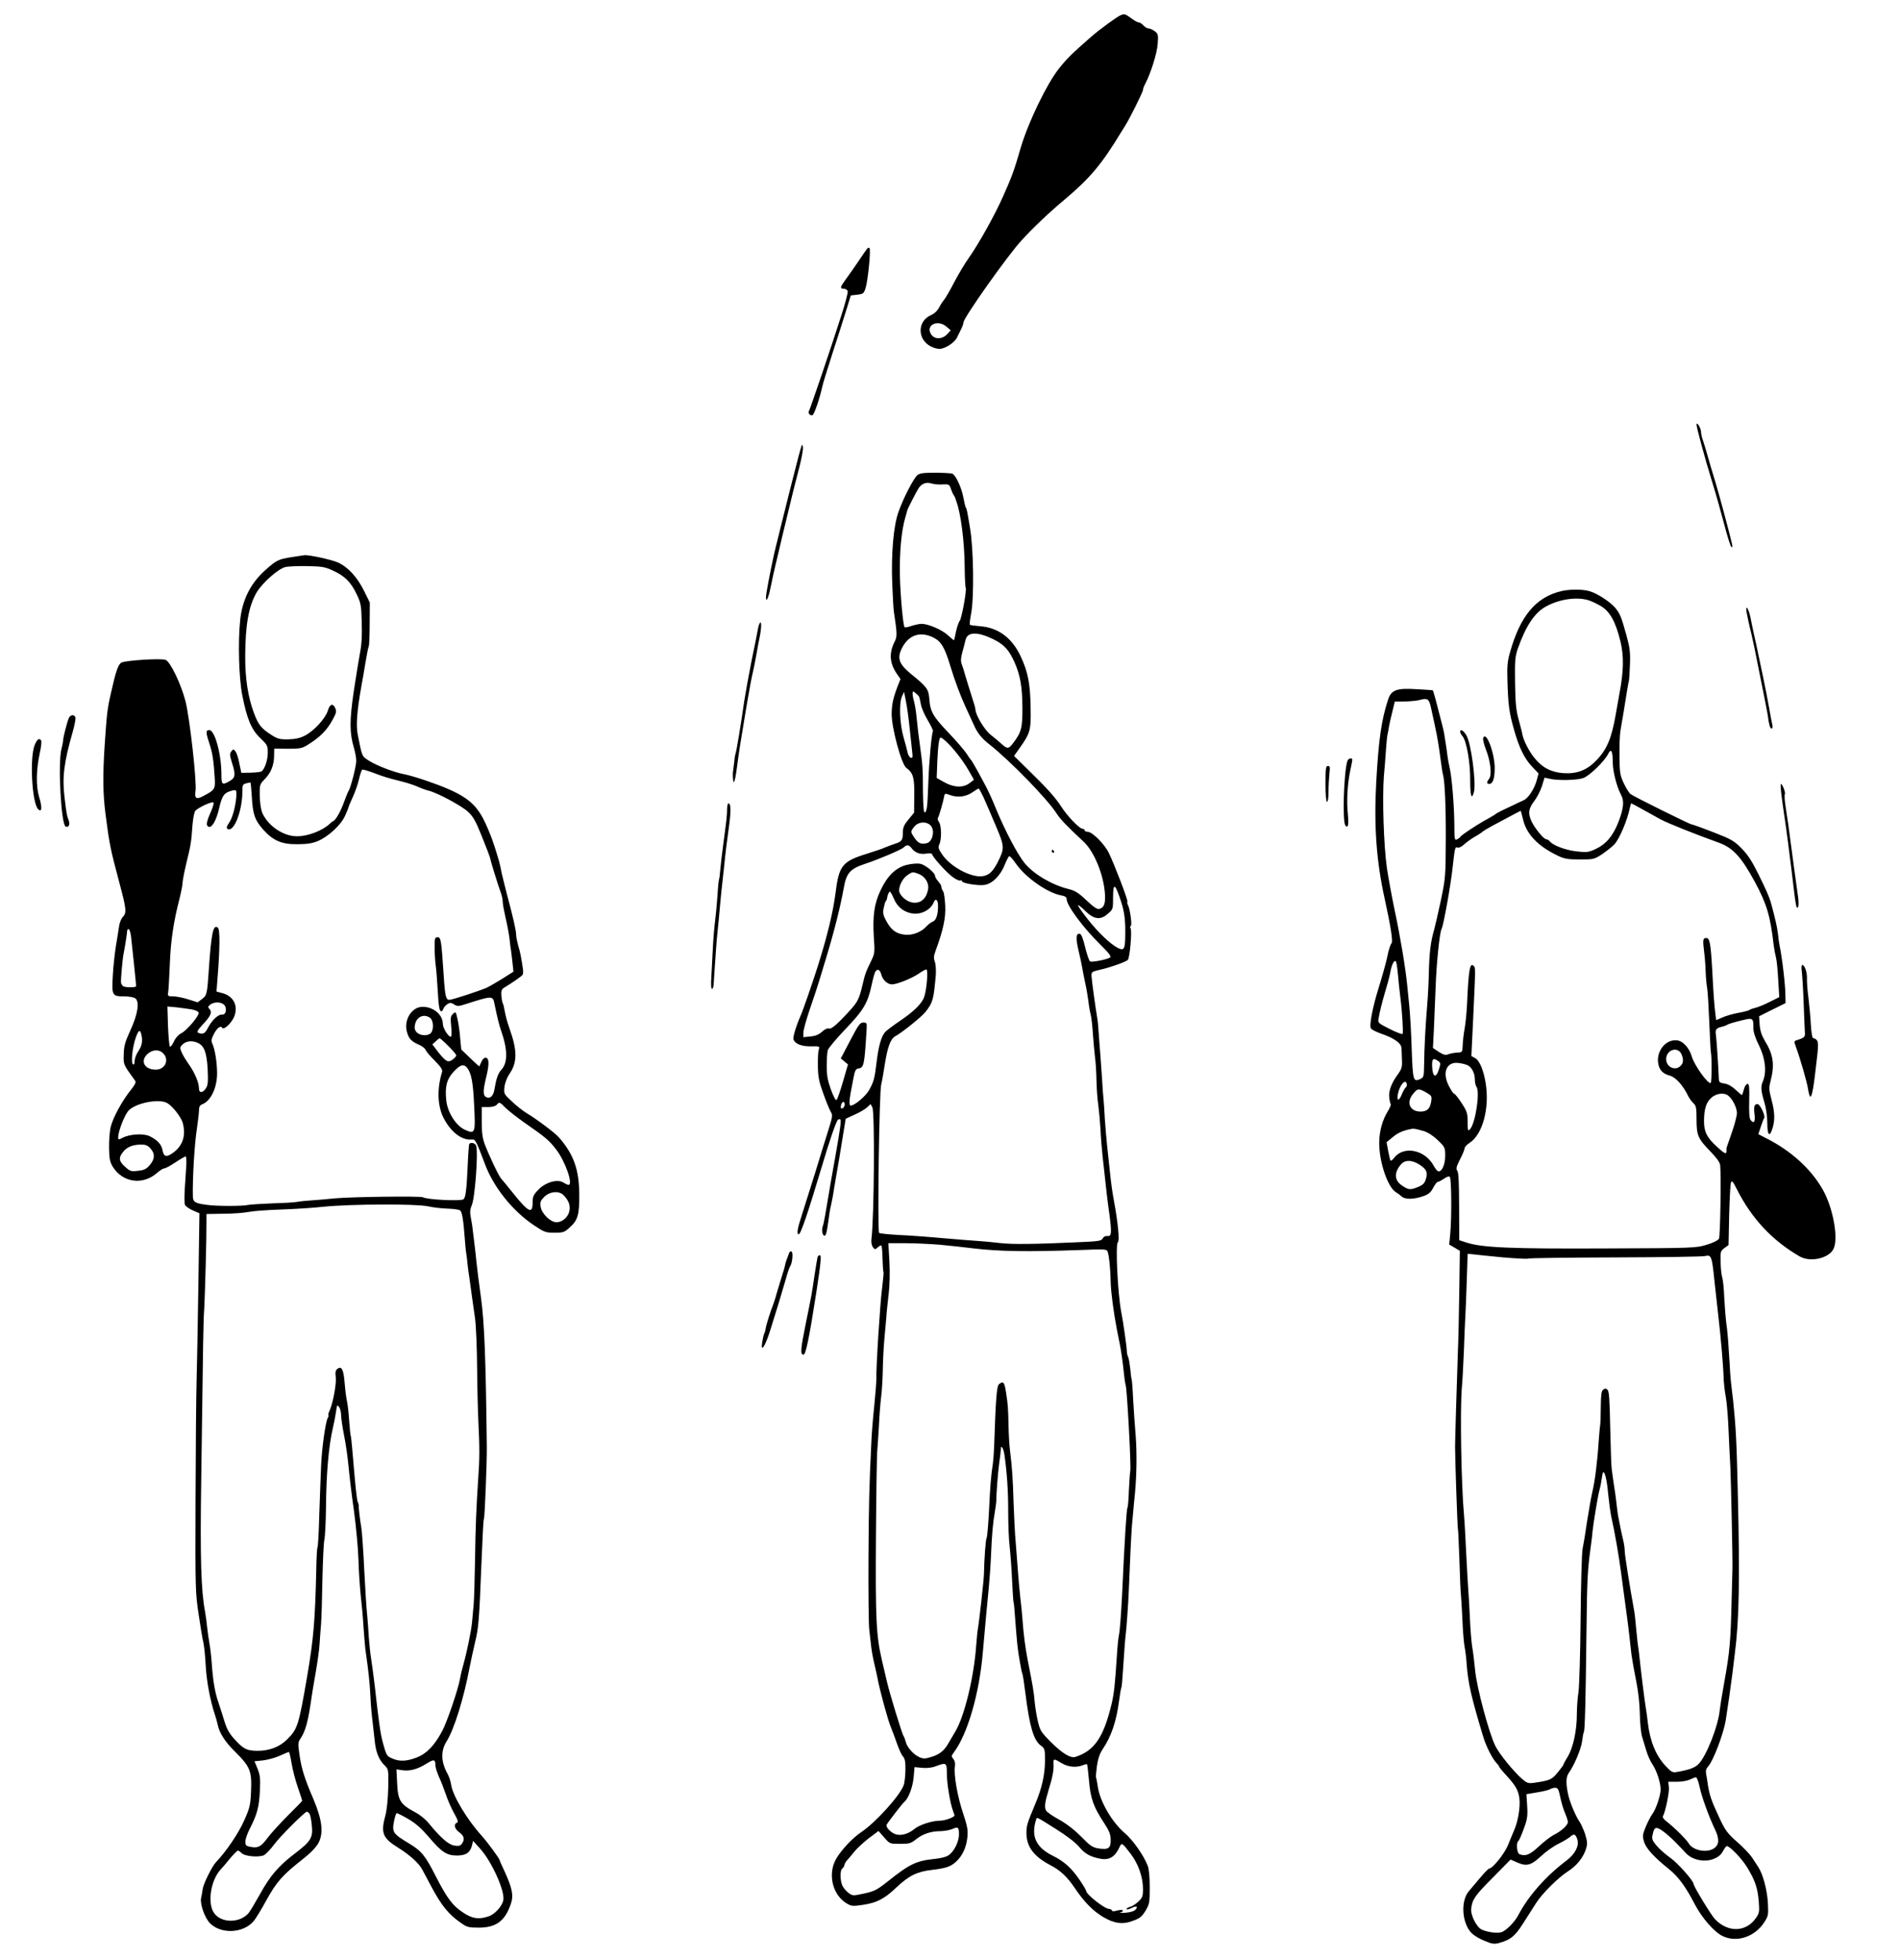
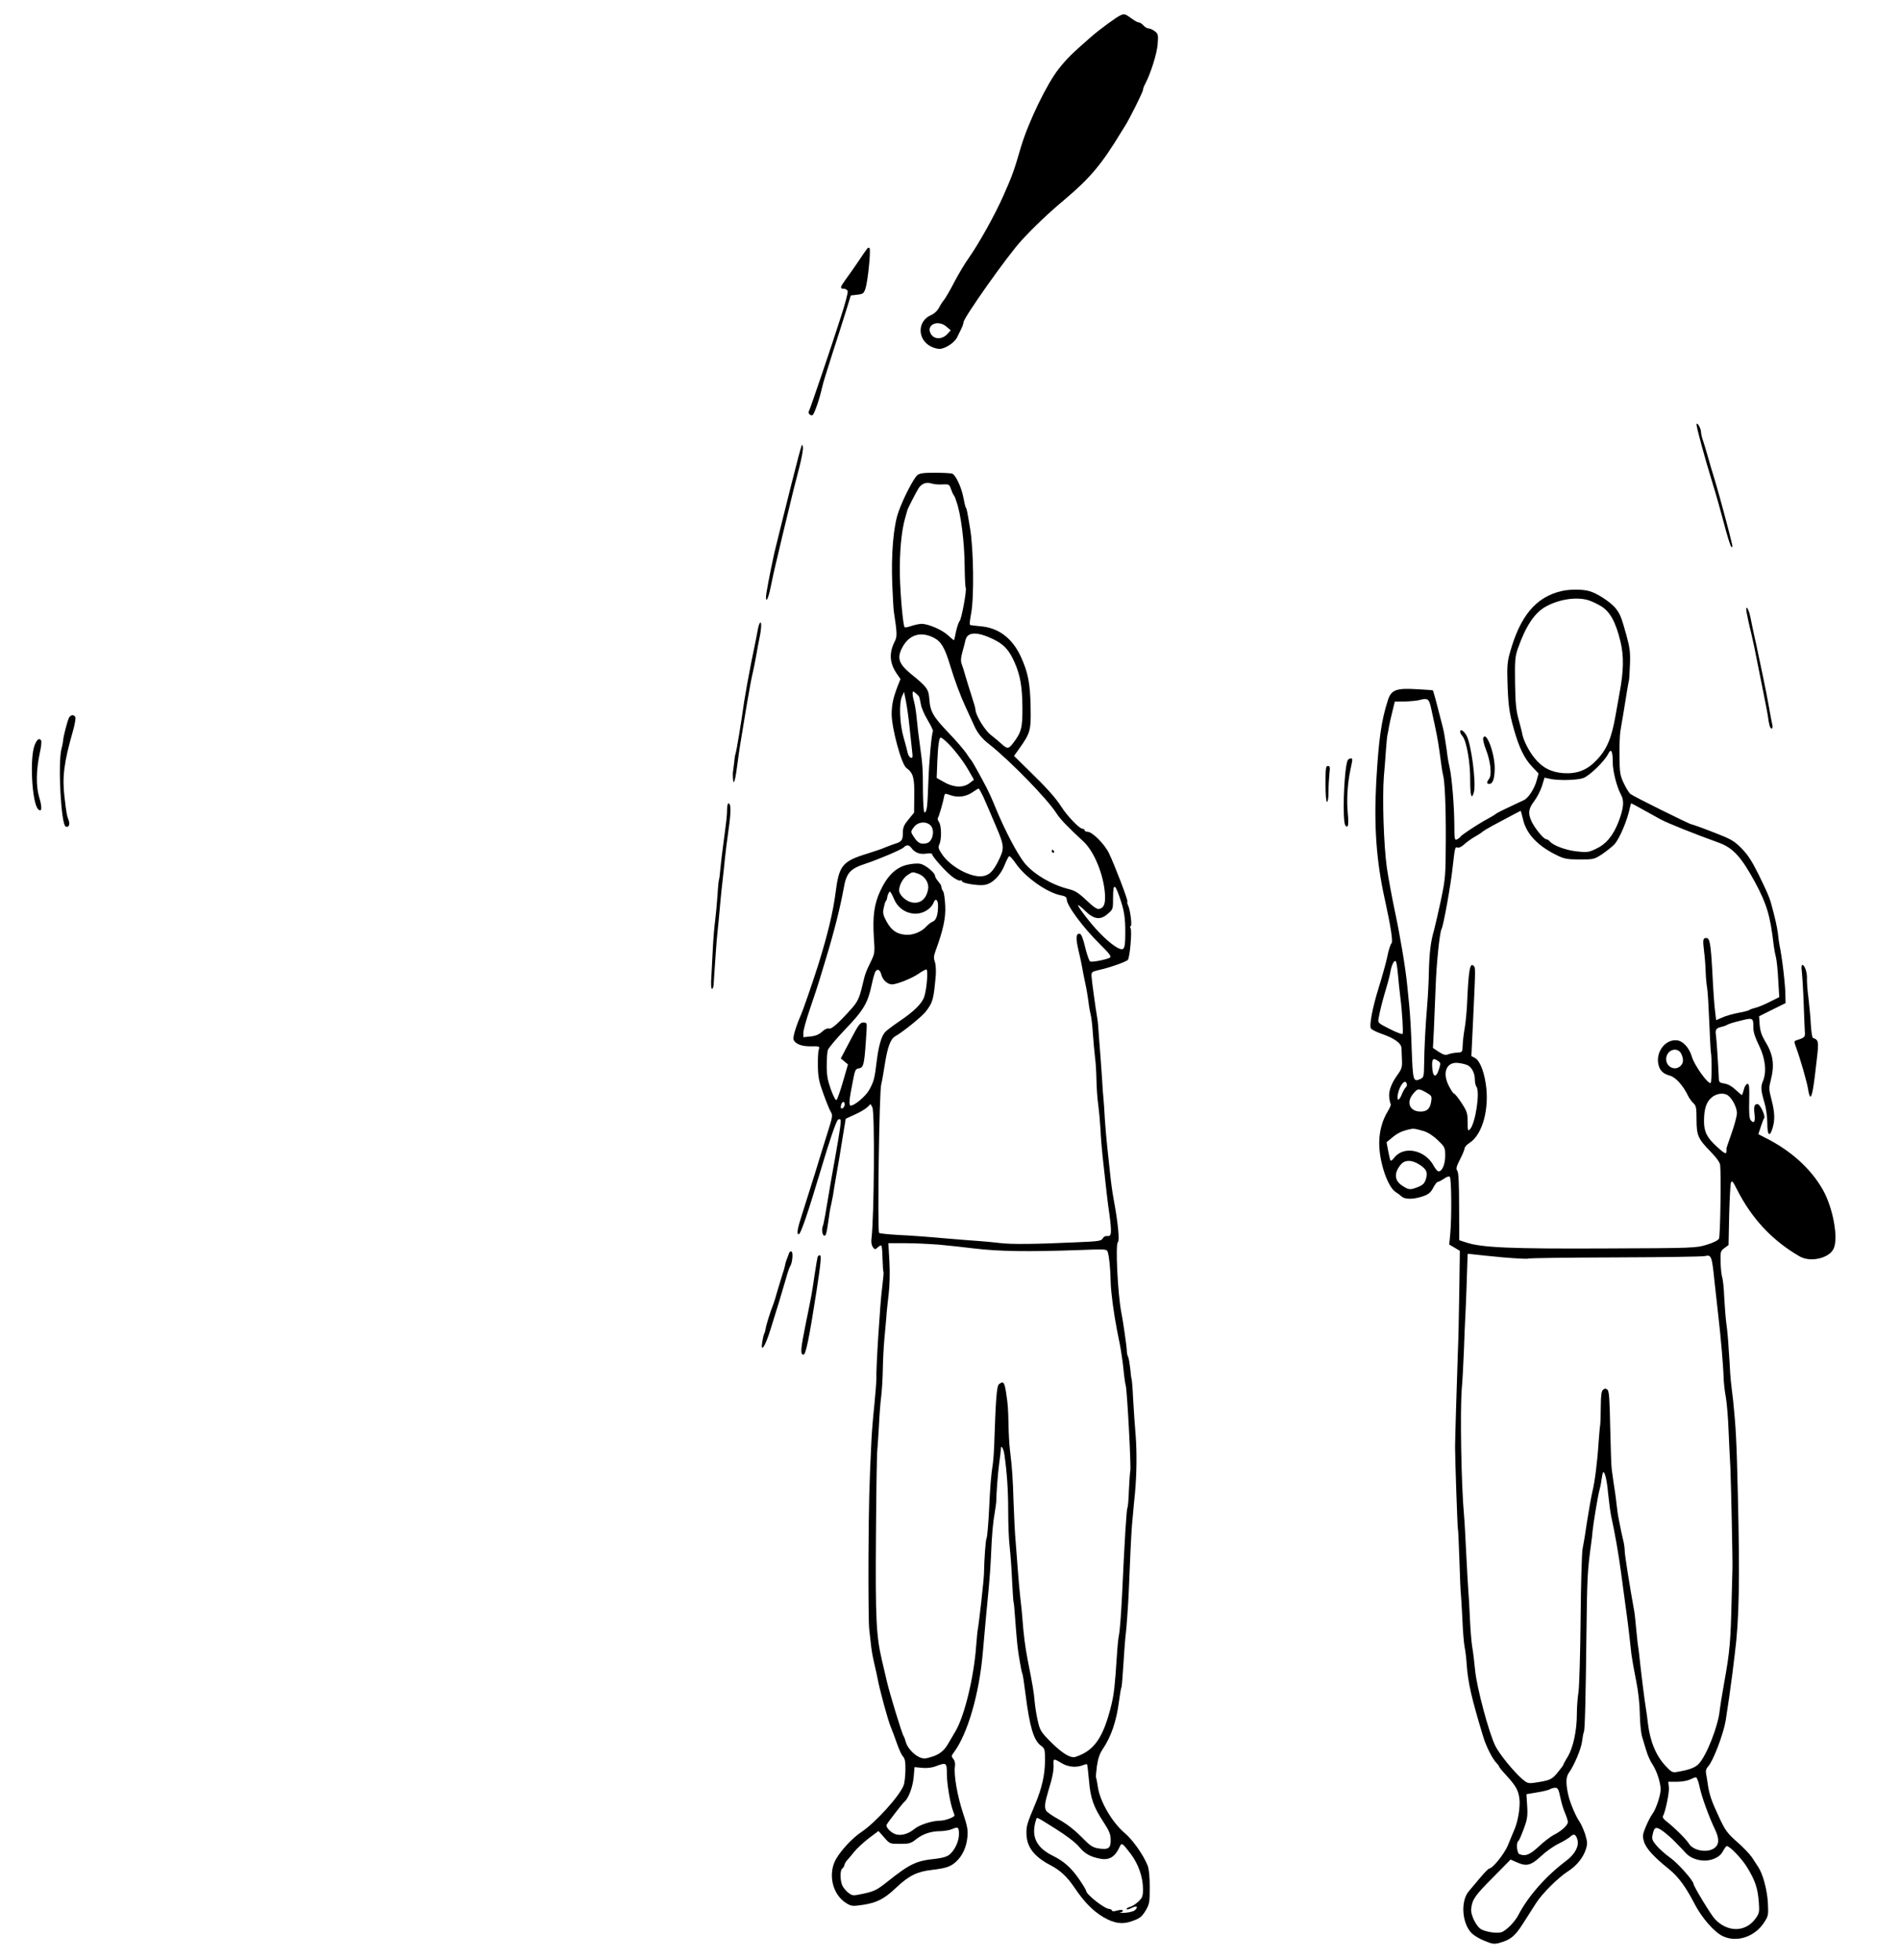
<svg xmlns="http://www.w3.org/2000/svg" version="1.0" width="1270pt" height="1310pt" viewBox="0 0 1270 1310" preserveAspectRatio="xMidYMid meet">
  <g transform="translate(0,1310) scale(0.1,-0.1)" fill="#000000" stroke="none">
    <path d="M7492 12999 c-25 -10 -143 -96 -202 -148 -127 -111 -160 -144 -213 -211 -80 -101 -202 -354 -252 -520 -48 -165 -59 -195 -119 -330 -54 -123 -162 -317 -231 -415 -24 -33 -67 -105 -96 -160 -28 -55 -60 -109 -69 -120 -10 -11 -25 -35 -34 -53 -11 -20 -31 -39 -52 -48 -93 -39 -94 -163 -2 -210 18 -9 45 -17 59 -16 38 1 101 43 117 78 8 16 20 42 28 57 8 16 14 35 14 42 0 30 297 450 389 549 80 87 184 186 286 271 171 144 249 237 378 450 7 11 19 31 28 45 28 43 119 226 119 239 0 7 6 25 14 39 36 67 79 202 84 266 5 64 3 70 -19 87 -13 10 -32 19 -42 19 -9 0 -25 9 -34 20 -10 11 -23 20 -31 20 -7 0 -28 11 -45 24 -46 33 -50 35 -75 25z m-1165 -2083 l28 -24 -24 -26 c-33 -35 -84 -36 -107 -1 -40 61 43 103 103 51z" />
    <path d="M5795 11436 c-6 -7 -33 -46 -60 -87 -28 -41 -65 -94 -83 -118 -37 -51 -39 -61 -12 -61 11 0 23 -7 26 -15 4 -8 -17 -86 -45 -172 -62 -195 -205 -615 -213 -629 -10 -15 7 -35 23 -29 11 4 47 107 64 185 8 35 26 91 70 230 30 91 69 215 88 275 l34 110 43 5 c41 5 44 8 56 45 16 53 36 257 26 267 -4 4 -12 2 -17 -6z" />
    <path d="M11340 10262 c0 -20 56 -227 104 -382 25 -80 61 -208 81 -285 20 -77 41 -144 47 -150 7 -7 9 -2 6 15 -12 57 -91 351 -117 435 -16 50 -36 119 -46 155 -10 36 -24 82 -31 103 -8 20 -14 48 -14 60 0 24 -29 72 -30 49z" />
    <path d="M5358 10120 c-6 -14 -28 -98 -69 -260 -10 -41 -39 -158 -65 -260 -25 -102 -47 -189 -48 -195 -31 -142 -56 -274 -56 -298 0 -39 17 -3 30 63 7 36 27 128 46 205 18 77 51 217 74 310 22 94 54 221 71 284 16 62 28 125 26 140 -2 18 -5 21 -9 11z" />
    <path d="M6131 9923 c-25 -22 -92 -151 -124 -241 -35 -94 -51 -285 -43 -487 4 -88 8 -171 11 -185 22 -146 23 -165 4 -201 -37 -75 -33 -141 15 -212 l25 -36 -21 -53 c-29 -78 -37 -117 -38 -180 0 -95 65 -336 98 -361 46 -33 55 -66 53 -185 l-1 -114 -37 -45 c-30 -36 -38 -54 -38 -87 0 -52 -7 -62 -53 -76 -20 -7 -50 -18 -67 -25 -16 -8 -68 -25 -115 -40 -170 -52 -192 -79 -215 -263 -16 -125 -53 -281 -116 -482 -38 -120 -101 -303 -120 -345 -29 -67 -50 -137 -45 -153 10 -30 54 -47 117 -46 59 1 59 1 51 -25 -4 -14 -6 -64 -5 -111 1 -69 8 -103 37 -182 19 -53 41 -107 49 -120 14 -21 12 -33 -18 -128 -18 -58 -57 -181 -85 -275 -29 -93 -68 -216 -86 -273 -34 -104 -41 -142 -25 -142 13 0 60 137 152 445 52 176 97 307 109 319 5 5 13 7 17 3 7 -7 -1 -65 -36 -262 -11 -60 -22 -123 -25 -140 -40 -240 -49 -291 -56 -310 -10 -25 -3 -65 11 -65 9 0 15 19 24 85 3 22 8 54 10 70 3 17 7 41 11 55 3 14 8 39 11 55 4 27 17 105 28 167 6 31 21 121 41 247 l17 103 61 28 c34 15 71 37 83 49 l22 21 12 -22 c17 -31 12 -736 -6 -879 -3 -21 1 -43 9 -55 14 -18 15 -18 34 -1 11 10 22 15 24 10 3 -4 6 -44 7 -87 1 -44 4 -83 6 -87 3 -3 -2 -53 -9 -110 -13 -95 -42 -550 -38 -609 0 -14 -6 -92 -14 -175 -9 -82 -17 -186 -19 -230 -15 -312 -18 -425 -20 -790 -1 -225 1 -439 5 -475 4 -36 10 -87 13 -115 3 -27 12 -79 21 -115 8 -36 18 -78 21 -95 14 -78 70 -284 90 -331 9 -21 27 -70 40 -107 13 -38 31 -78 41 -88 13 -15 17 -36 16 -93 -1 -41 -6 -86 -12 -100 -27 -71 -186 -247 -281 -311 -60 -40 -134 -119 -170 -180 -57 -99 -26 -238 67 -296 35 -21 42 -22 110 -12 94 14 144 39 225 116 85 80 140 107 239 118 94 11 126 22 163 57 41 39 66 94 73 159 5 49 1 74 -29 164 -37 110 -63 257 -54 312 3 21 -1 38 -11 50 -14 16 -14 20 5 45 91 123 168 388 192 662 6 69 16 175 21 235 6 61 14 151 19 200 5 50 12 146 15 215 6 143 13 224 26 295 5 28 8 57 9 65 0 48 11 196 20 260 6 41 11 84 11 94 0 33 18 5 24 -39 17 -121 25 -237 25 -375 0 -85 4 -193 10 -240 5 -47 13 -148 16 -225 4 -77 8 -142 10 -145 2 -3 6 -43 9 -90 13 -174 18 -227 32 -303 7 -43 15 -81 18 -86 3 -4 12 -66 21 -137 27 -214 54 -307 102 -342 27 -20 28 -24 28 -104 -1 -93 -21 -183 -67 -291 -52 -124 -57 -141 -57 -187 -1 -92 47 -158 159 -217 66 -34 112 -77 161 -149 65 -97 122 -155 191 -197 76 -45 132 -53 202 -26 45 16 59 28 83 67 26 44 28 54 28 157 0 71 -5 122 -14 145 -28 71 -101 174 -155 219 -82 70 -161 205 -177 302 -5 34 -11 65 -13 68 -2 3 1 37 6 76 7 48 18 82 38 112 57 84 92 185 110 323 6 46 13 88 16 91 2 4 6 47 9 96 6 100 18 256 20 263 3 12 17 204 20 285 7 183 17 391 21 435 2 25 6 70 9 100 3 30 7 81 11 114 12 127 14 276 5 391 -6 66 -13 176 -17 245 -3 69 -8 128 -10 131 -2 3 -6 34 -9 69 -4 35 -10 71 -14 79 -5 9 -9 27 -9 41 0 23 -25 200 -37 258 -24 124 -40 458 -23 468 13 8 1 132 -27 282 -9 46 -20 127 -25 180 -6 54 -14 133 -19 177 -5 44 -12 127 -16 185 -3 58 -7 119 -9 135 -2 17 -7 80 -10 140 -4 61 -9 130 -11 155 -2 25 -7 83 -10 130 -3 47 -7 96 -10 110 -13 77 -38 259 -39 285 -1 27 2 30 49 41 73 16 183 55 194 68 13 16 29 193 18 211 -4 8 -4 15 1 15 11 0 -4 113 -18 139 -5 10 -7 21 -4 24 6 6 -86 247 -124 325 -29 60 -111 142 -142 142 -11 0 -20 5 -20 10 0 6 -6 10 -14 10 -20 0 -102 85 -140 145 -42 65 -99 128 -220 246 l-98 96 35 49 c74 104 79 121 76 275 -3 162 -17 235 -67 343 -58 123 -150 191 -271 200 -35 3 -66 7 -68 10 -3 3 1 36 8 73 21 108 17 434 -7 573 -20 120 -22 129 -29 139 -3 6 -10 36 -16 68 -13 67 -51 148 -74 157 -9 3 -61 6 -115 6 -79 0 -102 -3 -119 -17z m169 -61 c42 2 46 0 55 -27 6 -17 14 -37 20 -45 5 -8 10 -17 11 -20 0 -3 3 -12 6 -20 30 -79 55 -271 56 -438 1 -74 4 -137 7 -141 8 -14 -27 -205 -40 -221 -7 -8 -18 -41 -25 -72 -6 -32 -12 -58 -14 -58 -1 0 -19 15 -39 33 -39 37 -132 77 -177 77 -15 0 -46 -7 -68 -14 -23 -8 -43 -12 -46 -8 -10 17 -28 211 -31 347 -3 151 10 298 36 385 7 25 13 47 14 50 2 11 67 136 78 151 22 28 48 37 81 28 17 -6 51 -9 76 -7z m338 -1034 c73 -36 105 -70 143 -154 39 -89 52 -163 53 -304 1 -134 -7 -166 -62 -237 -30 -40 -39 -41 -78 -5 -16 15 -49 42 -73 61 -41 33 -101 133 -101 169 0 8 -11 46 -24 85 -13 40 -31 99 -41 132 -9 33 -21 72 -27 87 -7 19 -6 41 5 80 8 29 18 66 21 81 13 54 78 56 184 5z m-398 10 c51 -26 74 -65 110 -183 32 -105 68 -202 104 -280 18 -38 43 -93 56 -122 22 -51 53 -90 101 -127 141 -111 390 -367 451 -463 26 -40 74 -90 180 -188 72 -67 136 -223 144 -354 3 -61 -6 -87 -36 -96 -16 -5 -36 8 -88 57 -55 52 -77 65 -122 76 -108 27 -228 97 -290 171 -47 57 -130 214 -191 361 -23 58 -55 128 -70 155 -48 92 -93 170 -98 175 -4 3 -18 23 -32 45 -15 22 -67 83 -117 135 -105 110 -124 143 -130 225 -5 68 -14 82 -124 171 -80 66 -93 105 -59 172 45 89 123 114 211 70z m-98 -392 c3 -5 9 -28 13 -52 3 -23 24 -72 46 -108 22 -37 38 -70 35 -74 -9 -16 -26 -196 -31 -347 -6 -166 -10 -195 -26 -195 -5 0 -9 62 -10 143 0 148 -2 174 -19 297 -11 82 -17 127 -25 210 -3 30 -10 71 -15 90 -6 19 -10 43 -10 54 0 16 2 17 18 5 9 -8 20 -18 24 -23z m-62 -211 c6 -60 14 -131 17 -158 5 -40 3 -46 -10 -42 -8 4 -17 18 -20 33 -3 15 -15 61 -27 102 -26 88 -32 228 -11 275 l14 30 13 -65 c7 -36 18 -114 24 -175z m240 -88 c47 -41 118 -132 154 -196 l36 -63 -23 -18 c-46 -39 -112 -36 -184 6 l-42 24 4 107 c5 112 12 163 23 163 4 0 18 -10 32 -23z m253 -374 c14 -32 51 -116 81 -188 62 -145 62 -155 14 -250 -33 -63 -58 -86 -102 -92 -77 -10 -216 65 -270 148 -24 35 -26 45 -17 66 16 34 14 125 -3 149 -8 10 -11 23 -6 29 7 9 35 107 42 147 3 15 7 15 43 2 50 -17 105 -9 148 22 18 12 35 23 38 23 3 1 17 -25 32 -56z m-347 -198 c23 -36 5 -102 -31 -111 -38 -9 -58 -1 -82 35 -28 41 -28 42 -2 75 29 37 91 37 115 1z m-134 -143 c22 -31 57 -45 99 -38 22 4 39 2 39 -3 0 -15 87 -113 132 -149 23 -18 48 -30 55 -28 7 3 13 1 13 -4 0 -14 108 -32 152 -25 52 9 106 63 134 135 12 30 25 55 30 57 5 1 25 -21 44 -49 63 -92 210 -196 303 -213 27 -5 37 -12 37 -26 0 -42 111 -191 224 -302 62 -61 76 -81 65 -88 -19 -12 -116 -32 -132 -26 -6 2 -21 44 -33 93 -14 60 -26 90 -36 92 -26 5 -29 -26 -9 -111 11 -45 22 -98 25 -117 3 -19 12 -65 20 -101 8 -36 17 -90 21 -120 3 -30 10 -70 15 -89 5 -19 12 -78 15 -130 4 -52 10 -122 14 -155 5 -33 9 -103 10 -155 1 -52 6 -126 12 -165 5 -38 12 -113 15 -165 2 -52 9 -133 14 -180 26 -238 33 -302 45 -383 17 -127 15 -153 -12 -149 -13 2 -26 -4 -32 -16 -9 -17 -28 -20 -178 -26 -280 -13 -434 -14 -508 -5 -38 5 -99 10 -135 13 -36 2 -144 11 -240 19 -96 9 -232 19 -303 22 -70 4 -129 10 -131 14 -12 19 1 945 14 991 5 19 16 82 25 140 18 113 38 167 70 184 49 27 175 129 202 163 49 64 53 79 68 245 2 31 0 71 -6 88 -9 24 -8 40 4 73 52 141 69 222 65 302 -2 45 -8 87 -13 95 -9 14 -11 19 -14 38 0 5 -10 19 -21 32 -11 13 -20 28 -20 35 0 21 -65 75 -99 81 -18 4 -58 1 -89 -7 -73 -17 -131 -73 -177 -172 -42 -88 -53 -172 -44 -315 7 -98 6 -106 -18 -155 -36 -74 -40 -84 -58 -161 -21 -89 -33 -113 -75 -160 -85 -95 -132 -137 -149 -131 -11 3 -29 -5 -47 -22 -20 -18 -43 -28 -76 -31 l-48 -5 0 32 c0 17 21 91 46 164 25 72 52 155 60 182 9 28 28 93 44 145 55 181 96 343 120 475 17 99 43 128 140 160 89 29 244 95 260 110 19 20 36 19 52 -3z m45 -172 c44 -16 73 -60 67 -101 -11 -68 -52 -102 -109 -91 -39 7 -85 50 -85 80 0 37 27 85 58 104 32 21 31 21 69 8z m1356 -185 c25 -76 31 -135 28 -250 -2 -70 -10 -81 -50 -61 -51 27 -132 104 -203 195 -37 47 -65 87 -62 90 2 3 24 -14 48 -38 58 -57 102 -63 151 -19 35 30 35 31 35 111 0 100 14 93 53 -28z m-1519 20 c22 -56 67 -92 124 -101 59 -9 123 24 143 74 12 31 29 18 29 -22 0 -60 -12 -97 -34 -106 -12 -4 -30 -18 -41 -30 -36 -40 -94 -63 -145 -58 -59 6 -92 30 -125 90 -21 38 -25 55 -19 85 4 21 10 43 14 48 5 6 9 15 9 20 2 20 13 45 19 45 4 0 15 -20 26 -45z m-82 -513 c9 -33 41 -62 70 -62 33 0 132 40 176 70 23 16 48 30 54 30 13 0 3 -131 -14 -182 -15 -46 -69 -99 -164 -163 -44 -30 -88 -63 -97 -73 -26 -29 -44 -92 -57 -196 -13 -114 -20 -138 -51 -193 -24 -42 -97 -103 -122 -103 -15 0 -12 35 16 175 11 59 16 70 35 73 37 6 40 20 55 267 2 36 0 40 -23 40 -21 0 -33 -16 -87 -120 l-63 -120 24 -20 24 -20 -33 -114 c-18 -62 -37 -117 -43 -123 -6 -6 -20 20 -38 69 -22 61 -28 95 -28 158 0 44 3 91 7 105 4 14 57 77 117 140 123 128 150 175 176 295 9 44 21 86 27 93 15 19 30 9 39 -26z m-248 -875 c-7 -18 -24 -23 -24 -8 0 22 13 42 22 33 5 -5 6 -16 2 -25z m635 -927 c64 -6 168 -17 231 -25 167 -20 361 -23 697 -11 184 7 191 7 197 -12 10 -30 18 -108 20 -202 2 -71 20 -205 42 -320 3 -14 12 -59 20 -100 8 -41 19 -117 24 -168 5 -51 12 -96 14 -100 9 -16 38 -554 31 -575 -2 -7 -6 -62 -9 -124 -2 -61 -6 -116 -10 -121 -6 -10 -19 -213 -36 -587 -6 -121 -15 -238 -20 -260 -5 -22 -11 -83 -14 -135 -14 -212 -19 -258 -37 -335 -54 -221 -115 -308 -241 -349 -32 -10 -88 24 -162 98 -69 69 -74 78 -89 142 -9 38 -18 96 -21 129 -5 62 -14 115 -46 275 -18 94 -28 173 -36 280 -2 30 -8 93 -14 140 -5 47 -12 121 -15 165 -3 44 -10 132 -15 195 -6 63 -12 187 -15 275 -5 169 -10 236 -24 350 -5 39 -9 118 -10 176 -2 101 -4 133 -16 209 -11 72 -18 80 -47 58 -16 -13 -22 -94 -33 -418 -1 -36 -5 -85 -8 -110 -13 -86 -18 -146 -26 -316 -5 -95 -12 -177 -16 -184 -7 -11 -16 -140 -18 -240 0 -34 -32 -321 -41 -370 -3 -14 -7 -63 -11 -110 -15 -212 -79 -475 -140 -575 -13 -22 -33 -56 -44 -75 -28 -51 -61 -78 -116 -94 -40 -13 -53 -13 -79 -2 -39 17 -83 66 -92 103 -4 15 -10 33 -14 38 -11 15 -95 290 -113 370 -9 39 -23 100 -32 137 -38 162 -44 274 -40 828 2 294 6 553 9 575 2 22 7 96 11 165 3 69 10 157 15 195 5 39 10 122 11 185 1 63 6 151 10 195 4 44 10 109 13 145 2 36 10 108 16 160 7 58 9 143 5 218 l-7 122 113 0 c62 0 165 -5 228 -10z m816 -3465 c43 -26 96 -32 141 -15 15 6 28 9 30 7 2 -2 8 -51 13 -108 10 -120 30 -177 100 -283 36 -55 45 -79 45 -114 1 -56 -14 -67 -79 -58 -43 7 -56 16 -119 80 -47 47 -98 86 -148 114 -43 23 -81 50 -86 60 -12 23 -8 54 17 137 27 87 35 131 33 173 -2 38 1 39 53 7z m-766 -72 c0 -65 22 -198 42 -250 5 -13 9 -26 9 -28 0 -12 -64 -35 -95 -35 -55 0 -141 -28 -175 -57 -40 -33 -90 -46 -126 -33 -34 13 -66 49 -57 64 15 25 106 142 117 151 28 22 57 99 63 165 l6 68 51 -5 c32 -3 66 1 91 11 71 26 74 25 74 -51z m731 -370 c70 -44 130 -90 153 -118 40 -48 78 -68 145 -80 59 -10 97 15 127 82 12 28 18 23 73 -49 51 -67 82 -156 82 -235 0 -49 -4 -58 -31 -84 -17 -16 -42 -32 -55 -35 -13 -3 -24 -10 -24 -15 0 -5 14 -2 31 6 35 19 50 12 27 -12 -10 -9 -37 -17 -70 -19 -29 -1 -43 0 -30 2 12 3 20 9 17 14 -3 5 -20 4 -38 -1 -21 -6 -33 -6 -35 1 -2 5 -10 10 -18 10 -30 0 -154 97 -154 121 0 5 -21 40 -47 78 -53 76 -100 119 -177 157 -112 56 -146 131 -110 242 5 17 -1 20 134 -65z m-650 -34 c0 -47 -29 -109 -65 -137 -16 -13 -48 -22 -92 -27 -129 -13 -171 -33 -324 -155 -67 -53 -85 -62 -153 -77 -75 -16 -77 -16 -104 4 -15 11 -33 32 -41 48 -16 33 -17 105 -1 115 6 4 12 14 14 22 1 8 8 22 16 31 8 8 31 35 49 58 19 24 64 65 99 92 l64 48 38 -43 c37 -43 38 -43 106 -43 62 0 73 3 109 32 45 35 98 53 165 53 25 1 59 7 75 14 39 17 45 13 45 -35z" />
    <path d="M7030 7410 c0 -5 5 -10 11 -10 5 0 7 5 4 10 -3 6 -8 10 -11 10 -2 0 -4 -4 -4 -10z" />
-     <path d="M1950 9376 c-87 -13 -102 -20 -178 -88 -98 -88 -154 -200 -167 -338 -15 -143 -8 -381 14 -495 31 -159 61 -232 121 -289 47 -45 50 -50 50 -98 0 -49 -22 -112 -43 -125 -6 -3 -38 -7 -72 -8 l-62 -1 -13 62 c-6 35 -18 71 -26 81 -13 17 -15 17 -28 0 -12 -15 -11 -26 6 -80 24 -77 21 -96 -17 -118 -50 -29 -55 -25 -55 44 0 135 -44 297 -81 297 -24 0 -24 -16 0 -88 21 -63 29 -116 36 -227 5 -81 3 -85 -84 -130 -40 -20 -52 -9 -44 39 9 61 -39 489 -67 598 -29 114 -102 266 -133 277 -30 12 -267 -3 -295 -18 -22 -11 -38 -58 -71 -206 -24 -104 -27 -136 -41 -340 -14 -210 -12 -332 5 -465 27 -207 31 -228 94 -465 46 -171 48 -198 22 -224 -11 -11 -23 -41 -26 -68 -4 -26 -13 -85 -21 -131 -7 -46 -17 -132 -20 -192 -8 -133 -5 -140 75 -140 32 0 65 -6 75 -13 30 -22 18 -105 -33 -215 -35 -77 -43 -104 -44 -160 -2 -70 -4 -65 77 -177 6 -9 -2 -26 -26 -56 -61 -75 -125 -193 -139 -255 -7 -32 -11 -96 -10 -142 1 -69 6 -90 26 -123 67 -105 201 -123 296 -38 18 16 39 29 47 29 8 0 41 18 74 40 33 22 64 40 69 40 4 0 6 -28 4 -62 -2 -35 -7 -104 -10 -153 -3 -50 -3 -98 1 -108 3 -9 27 -26 51 -37 l46 -20 -7 -473 c-4 -259 -9 -551 -12 -647 -3 -96 -6 -454 -7 -795 -2 -598 -1 -625 21 -768 12 -82 26 -167 32 -190 5 -24 12 -92 15 -152 6 -104 30 -232 60 -322 8 -23 16 -53 19 -67 11 -58 48 -117 119 -187 99 -98 111 -128 105 -262 -4 -93 -8 -111 -47 -198 -36 -82 -119 -205 -187 -276 -27 -28 -84 -144 -89 -179 -3 -22 -8 -50 -11 -62 -8 -40 25 -133 60 -168 74 -74 222 -67 291 14 13 15 52 78 86 141 68 123 108 168 243 274 50 39 88 78 104 107 36 66 26 155 -34 296 -60 139 -80 206 -93 299 -10 69 -9 80 7 103 35 52 52 116 76 287 2 17 14 86 26 155 12 69 24 154 26 190 2 36 7 97 10 135 3 39 7 172 9 296 3 125 8 245 13 267 5 22 10 123 11 224 2 219 18 405 46 523 8 33 17 82 21 109 6 45 8 48 20 31 8 -10 14 -35 14 -55 0 -20 9 -79 19 -131 11 -52 25 -148 31 -214 6 -66 22 -199 36 -295 13 -96 27 -242 30 -325 2 -82 10 -190 15 -240 6 -49 15 -146 19 -215 5 -69 11 -143 15 -165 18 -124 27 -210 31 -295 2 -52 9 -131 15 -175 5 -44 11 -96 13 -115 7 -80 28 -133 67 -171 26 -25 26 -27 24 -150 -2 -75 -9 -147 -19 -184 -32 -117 -19 -151 84 -215 79 -49 141 -105 163 -148 8 -15 34 -63 57 -107 70 -132 117 -190 200 -248 41 -29 52 -32 120 -32 116 0 176 44 215 160 19 54 9 103 -41 213 -19 40 -34 74 -34 77 0 10 -83 123 -121 165 -97 107 -191 264 -203 337 -3 24 -14 57 -24 75 -45 80 -47 155 -7 218 51 81 115 287 155 500 7 36 23 110 36 165 23 95 27 145 42 525 8 196 13 294 17 299 5 9 20 379 19 476 -7 593 -16 834 -39 1000 -15 107 -27 206 -31 245 -3 38 -16 143 -28 240 -2 14 -7 42 -11 63 -5 25 -2 47 8 70 21 44 44 345 30 397 -5 19 -37 28 -47 12 -2 -4 -7 -70 -10 -146 -7 -159 -14 -214 -29 -223 -21 -13 -245 -2 -270 14 -15 9 -479 3 -585 -7 -59 -6 -132 -12 -162 -14 -30 -2 -73 -6 -95 -10 -22 -4 -98 -8 -170 -10 -71 -3 -141 -7 -155 -10 -34 -9 -214 -9 -275 0 -80 10 -95 19 -96 56 -3 113 11 355 27 453 7 50 14 105 14 123 0 24 6 35 23 41 57 23 99 112 98 211 -1 72 -14 153 -31 192 -10 21 -8 32 9 65 20 41 46 60 56 43 11 -18 64 33 81 76 27 71 -5 135 -78 155 l-41 11 7 91 c16 199 17 324 2 336 -31 26 -44 -35 -61 -289 -10 -153 -13 -165 -45 -188 l-29 -22 -63 20 c-35 11 -80 20 -101 20 -35 0 -37 2 -33 28 3 15 7 99 11 187 6 158 25 284 65 439 11 44 20 90 20 104 0 13 11 70 24 126 31 125 35 149 42 256 4 49 12 92 20 101 19 21 112 64 121 55 4 -3 -4 -30 -16 -59 -31 -69 -35 -93 -20 -102 23 -15 55 39 74 124 20 85 33 103 89 117 23 5 26 3 26 -22 0 -61 -23 -156 -47 -191 -19 -28 -21 -38 -12 -44 42 -26 99 120 99 252 0 42 3 47 26 53 15 4 28 6 29 4 1 -2 5 -43 8 -93 7 -120 20 -156 74 -218 67 -76 126 -102 233 -100 59 0 99 6 132 20 71 29 155 106 184 169 13 29 24 56 24 59 0 4 13 35 29 69 15 33 34 87 41 119 7 32 17 60 21 62 3 3 38 -7 75 -21 74 -28 94 -34 194 -59 36 -9 83 -25 105 -35 22 -10 53 -21 69 -25 55 -12 219 -100 263 -140 36 -33 52 -62 93 -164 28 -69 52 -132 54 -140 4 -23 55 -189 72 -234 8 -20 14 -49 14 -63 0 -15 9 -63 19 -108 11 -44 22 -106 26 -136 3 -30 8 -68 11 -85 2 -16 7 -55 10 -85 l6 -55 -74 -47 c-40 -25 -89 -53 -108 -62 -48 -20 -220 -77 -244 -79 -25 -3 -31 21 -40 158 -16 243 -19 260 -41 260 -18 0 -20 -7 -20 -65 0 -36 3 -90 7 -120 4 -30 10 -102 13 -160 7 -121 12 -150 25 -150 5 0 11 8 14 18 3 9 15 23 27 30 17 11 24 11 44 -2 22 -14 29 -14 87 5 165 53 172 53 182 4 20 -97 32 -146 44 -180 46 -130 47 -219 3 -266 -22 -23 -35 -62 -46 -130 -6 -41 -27 -64 -50 -55 -27 10 -29 37 -6 132 23 94 21 134 -5 134 -8 0 -20 -12 -26 -27 -7 -16 -13 -29 -14 -31 -1 -1 -28 23 -61 55 l-60 58 -7 75 c-3 41 -11 99 -18 128 -11 50 -12 52 -30 35 -16 -15 -18 -26 -12 -85 4 -41 3 -68 -3 -68 -17 0 -53 58 -53 86 0 61 -63 114 -135 114 -73 0 -127 -87 -105 -168 12 -45 31 -65 82 -86 20 -9 39 -24 42 -33 4 -10 31 -43 62 -73 41 -42 53 -60 49 -75 -35 -113 -31 -228 10 -308 49 -95 122 -151 189 -144 23 3 29 -9 87 -163 58 -156 184 -313 326 -409 72 -48 80 -51 140 -51 58 0 66 3 102 36 54 48 64 86 63 224 -2 163 -37 263 -135 376 -24 29 -152 125 -218 164 -23 14 -67 48 -97 77 -54 50 -55 52 -50 97 3 27 17 63 31 84 56 80 56 158 1 312 -13 36 -26 85 -30 110 -4 25 -10 50 -14 55 -3 6 -7 28 -9 50 -2 33 2 43 22 55 61 37 113 74 120 84 4 6 5 25 2 41 -2 17 -7 47 -11 68 -3 22 -12 60 -20 85 -7 26 -14 59 -14 74 0 28 -20 116 -65 283 -14 55 -28 111 -31 125 -11 62 -19 90 -50 187 -18 57 -52 139 -75 182 -62 118 -144 172 -384 254 -55 19 -118 37 -140 41 -67 12 -187 58 -237 90 -50 32 -47 24 -77 177 -12 59 -5 157 24 319 9 47 22 125 30 173 8 49 17 92 20 97 3 5 6 72 6 150 l1 142 -37 75 c-46 95 -110 164 -178 194 -45 19 -192 51 -222 48 -5 -1 -44 -7 -85 -13z m275 -90 c78 -35 120 -76 158 -156 29 -60 32 -74 35 -191 3 -87 -1 -150 -12 -205 -8 -43 -27 -160 -42 -259 -28 -194 -28 -274 2 -375 9 -30 16 -71 15 -90 -1 -37 -38 -178 -50 -195 -4 -5 -18 -39 -31 -75 -22 -62 -55 -121 -72 -128 -5 -2 -14 -9 -21 -16 -50 -48 -147 -86 -222 -86 -92 0 -195 70 -233 159 -8 21 -15 69 -16 112 -1 72 1 77 30 107 43 43 64 92 66 154 l1 54 91 -1 c80 0 96 3 131 25 83 51 131 99 170 172 23 42 25 54 16 74 -16 36 -36 29 -50 -17 -16 -52 -94 -137 -155 -167 -31 -16 -64 -23 -110 -24 -56 -1 -71 3 -113 30 -68 44 -86 67 -116 147 -39 104 -59 231 -58 380 1 208 23 334 77 426 37 62 140 154 189 168 17 5 82 8 145 7 102 -2 122 -5 175 -30z m-1350 -2438 c5 -43 35 -326 35 -340 0 -10 -71 -10 -87 0 -6 4 -12 14 -14 22 -3 16 10 160 17 195 7 31 24 139 24 153 0 6 4 12 9 12 6 0 12 -19 16 -42z m619 -461 c26 -19 19 -73 -10 -69 -25 3 -68 -38 -95 -90 -19 -37 -32 -44 -63 -32 -13 5 -6 18 34 61 51 55 60 79 38 101 -9 9 -8 15 8 27 24 18 65 19 88 2z m-214 -34 c27 -5 46 -14 48 -23 3 -21 -80 -119 -117 -137 -18 -9 -38 -31 -48 -54 -10 -21 -22 -37 -27 -36 -4 2 -10 63 -13 136 l-4 133 58 -5 c32 -4 78 -10 103 -14z m1595 -57 c22 -16 26 -76 6 -100 -19 -23 -74 -20 -96 4 -13 14 -16 28 -11 51 10 53 60 75 101 45z m-1931 -108 c11 -44 6 -77 -19 -114 -14 -20 -25 -50 -25 -66 0 -19 -4 -27 -11 -22 -15 9 -4 114 18 177 19 52 28 58 37 25z m2053 -80 c29 -29 53 -57 53 -63 0 -5 -12 -18 -25 -28 -30 -22 -45 -14 -98 53 l-37 49 22 20 c12 12 24 21 27 21 3 0 29 -23 58 -52z m-1675 21 c43 -19 60 -65 66 -176 4 -84 2 -107 -12 -128 -21 -32 -46 -33 -46 -1 0 39 -28 105 -66 159 -20 28 -43 65 -50 83 -13 31 -12 35 8 54 24 22 64 26 100 9z m-232 -69 c44 -44 14 -110 -49 -110 -76 0 -106 58 -55 105 33 30 77 32 104 5z m2031 -96 c29 -35 41 -95 48 -249 10 -191 7 -198 -61 -167 -59 26 -117 116 -125 196 -10 92 3 142 49 192 43 47 67 54 89 28z m-2004 -237 c36 -20 95 -95 105 -135 22 -85 -1 -153 -70 -201 -40 -28 -58 -23 -66 22 -7 37 -33 66 -85 92 -41 20 -132 15 -181 -10 -28 -15 -30 -14 -30 3 0 40 42 148 69 178 47 51 202 82 258 51z m2261 -31 c18 -18 72 -61 120 -95 151 -105 172 -123 219 -184 62 -80 116 -237 83 -237 -6 0 -21 7 -34 15 -39 26 -121 2 -168 -48 -33 -34 -38 -46 -38 -88 0 -77 -29 -62 -135 71 -33 41 -66 82 -74 90 -16 16 -80 151 -111 232 -15 40 -20 77 -20 151 l0 97 44 0 c26 0 48 6 56 15 17 21 20 19 58 -19z m-2373 -272 c32 -35 31 -71 -4 -112 -22 -26 -38 -34 -78 -38 -46 -6 -53 -4 -86 26 -42 37 -46 60 -16 98 26 34 63 50 117 51 34 1 48 -4 67 -25z m2763 -314 c34 -36 45 -67 38 -104 -8 -41 -47 -76 -86 -76 -40 0 -98 56 -106 102 -5 33 -2 41 24 68 38 37 100 42 130 10z m-910 -73 c35 -8 95 -15 135 -16 39 -1 77 -7 83 -12 12 -10 22 -66 30 -181 3 -40 7 -86 10 -103 3 -16 7 -50 9 -75 3 -25 9 -74 15 -110 5 -36 12 -85 15 -110 4 -25 12 -88 20 -140 7 -52 13 -200 14 -330 1 -129 5 -298 9 -375 8 -160 8 -241 -2 -375 -12 -180 -18 -316 -21 -545 -2 -126 -6 -257 -9 -290 -3 -33 -8 -87 -11 -120 -6 -61 -35 -201 -60 -290 -8 -27 -17 -66 -20 -85 -11 -67 -88 -295 -121 -354 -51 -95 -104 -149 -169 -174 -66 -25 -112 -28 -159 -8 -41 17 -43 20 -66 104 -18 67 -27 131 -55 382 -9 74 -20 158 -25 187 -5 29 -11 92 -15 140 -3 48 -7 111 -10 138 -7 70 -13 171 -20 305 -6 132 -16 268 -20 290 -7 36 -19 136 -17 142 1 4 -2 19 -8 32 -5 14 -16 116 -25 228 -9 111 -18 205 -20 209 -3 3 -7 48 -11 100 -3 52 -10 110 -14 129 -5 19 -12 74 -16 122 -7 94 -21 121 -50 97 -11 -9 -14 -23 -10 -52 6 -43 -16 -165 -39 -221 -9 -20 -13 -36 -10 -36 3 0 2 -8 -4 -17 -16 -31 -40 -203 -45 -328 -3 -66 -8 -212 -12 -325 -3 -113 -8 -209 -12 -214 -3 -5 -7 -73 -8 -150 -8 -340 -18 -459 -60 -706 -58 -338 -65 -358 -136 -428 -50 -50 -121 -76 -199 -75 -71 1 -92 12 -151 77 -35 38 -52 68 -68 121 -12 39 -30 96 -41 128 -22 64 -35 137 -44 262 -3 44 -10 103 -15 130 -5 28 -12 75 -15 105 -3 30 -9 78 -14 105 -27 142 -34 350 -26 885 13 968 14 1054 20 1140 5 86 16 479 15 580 l0 55 114 2 c63 0 138 6 168 12 29 6 125 13 213 16 88 3 219 11 290 19 183 18 612 20 693 3z m-909 -3724 c7 -43 26 -115 42 -161 16 -46 29 -86 29 -89 0 -2 -42 -46 -93 -96 -51 -51 -113 -118 -136 -149 -47 -63 -66 -73 -117 -63 -29 5 -34 10 -34 35 0 15 13 55 30 87 49 96 61 143 67 248 4 85 2 108 -15 151 l-21 51 58 6 c31 4 81 17 111 31 30 14 57 25 61 25 3 1 11 -34 18 -76z m961 -11 c0 -15 11 -49 23 -77 13 -27 34 -81 47 -119 12 -37 37 -94 55 -126 26 -46 30 -60 19 -64 -24 -9 -16 -41 16 -64 33 -24 38 -48 17 -77 -11 -14 -21 -16 -53 -11 -39 8 -90 53 -172 153 -18 22 -56 53 -85 68 -103 55 -118 79 -123 204 l-4 84 40 -6 c51 -7 100 7 159 43 51 32 61 31 61 -8z m-842 -324 c5 -7 13 -42 16 -78 9 -83 -5 -107 -111 -188 -110 -83 -169 -152 -235 -273 -32 -57 -66 -114 -75 -125 -60 -73 -193 -70 -237 6 -40 70 -15 216 50 285 11 11 39 44 62 73 24 28 48 52 52 52 5 0 16 -8 25 -17 22 -22 118 -30 151 -13 13 8 43 39 65 69 37 52 206 220 220 221 4 0 11 -6 17 -12z m663 -38 c49 -29 87 -63 134 -118 86 -102 121 -125 189 -125 61 0 88 19 101 68 l7 30 47 -52 c79 -87 168 -287 155 -345 -8 -41 -58 -95 -99 -108 -66 -22 -109 -15 -170 26 -70 46 -106 94 -182 242 -72 141 -95 169 -181 221 -105 63 -112 74 -99 144 6 31 14 57 19 57 5 0 41 -18 79 -40z" />
    <path d="M10437 9149 c-171 -40 -277 -167 -345 -414 -16 -55 -19 -94 -16 -185 5 -163 11 -209 43 -324 35 -125 71 -198 124 -253 l41 -43 -12 -45 c-15 -56 -55 -118 -85 -133 -12 -5 -58 -27 -102 -48 -44 -20 -82 -40 -85 -43 -3 -3 -16 -12 -29 -19 -13 -8 -39 -22 -57 -32 -53 -31 -149 -94 -152 -103 -2 -4 -12 -12 -22 -17 -17 -9 -19 -3 -19 102 -1 123 -16 308 -31 375 -6 24 -12 60 -15 81 -2 20 -7 53 -10 72 -3 19 -8 49 -10 65 -4 27 -13 65 -59 239 -9 32 -17 60 -18 61 -2 2 -49 5 -105 8 -140 9 -174 -4 -196 -73 -44 -137 -62 -262 -78 -548 -16 -294 1 -530 57 -782 40 -182 55 -281 46 -294 -9 -10 -21 -49 -28 -86 -5 -28 -34 -134 -60 -217 -41 -132 -63 -250 -50 -268 6 -8 36 -23 67 -34 88 -30 136 -64 137 -98 1 -15 2 -51 3 -80 2 -45 -2 -59 -28 -95 -44 -61 -62 -111 -57 -154 2 -20 7 -40 10 -45 2 -5 -6 -25 -19 -46 -36 -58 -57 -131 -58 -208 -2 -126 55 -298 110 -333 14 -9 32 -22 39 -29 23 -22 85 -21 150 3 32 12 47 25 62 55 11 21 25 39 31 39 6 0 24 10 41 21 19 14 33 18 39 12 11 -11 13 -268 3 -378 l-7 -74 36 -21 35 -21 -4 -277 c-2 -152 -6 -329 -9 -392 -6 -175 -19 -589 -19 -640 0 -84 16 -545 19 -550 2 -3 6 -96 10 -208 3 -111 8 -215 10 -230 2 -15 6 -90 10 -167 3 -77 10 -160 15 -185 5 -25 12 -79 14 -120 9 -121 33 -224 109 -475 20 -68 63 -153 92 -182 8 -8 15 -17 15 -21 0 -4 23 -32 51 -62 61 -67 78 -97 85 -152 7 -54 -9 -153 -34 -209 -10 -24 -30 -71 -43 -104 -23 -56 -102 -155 -125 -155 -5 0 -34 -30 -64 -66 -30 -36 -62 -74 -70 -83 -59 -65 -49 -220 19 -285 16 -15 54 -38 86 -50 47 -20 63 -22 94 -14 78 22 106 44 161 130 29 46 69 108 88 138 41 64 148 170 212 211 57 36 102 91 120 147 12 38 11 49 -4 100 -10 31 -27 68 -36 82 -28 40 -67 132 -79 189 -15 72 -14 113 5 140 37 52 83 161 89 212 4 30 9 58 12 62 7 11 12 220 17 647 5 392 6 424 32 615 4 28 8 64 9 80 5 52 36 239 45 270 5 17 12 50 15 75 4 25 8 47 10 48 11 11 26 -49 34 -141 6 -58 15 -125 20 -149 26 -119 49 -249 67 -383 2 -16 10 -77 18 -135 15 -104 34 -252 41 -320 2 -19 7 -60 10 -90 4 -30 18 -108 31 -173 15 -73 24 -158 25 -225 1 -59 8 -125 14 -147 7 -22 20 -65 29 -96 9 -31 28 -74 43 -95 27 -41 53 -120 53 -165 0 -39 -30 -130 -55 -164 -12 -16 -32 -56 -45 -87 -21 -51 -22 -62 -11 -98 13 -45 66 -103 166 -183 64 -52 112 -117 174 -237 48 -91 129 -184 185 -211 94 -46 215 -6 278 91 28 43 29 49 25 130 -5 87 -33 194 -65 241 -9 15 -29 44 -43 66 -15 21 -59 68 -100 103 -65 58 -78 76 -120 167 -49 104 -64 149 -74 218 -3 22 -8 53 -11 68 -4 20 0 35 14 50 33 36 101 213 117 307 11 69 34 227 45 315 6 50 13 109 16 132 29 225 34 495 20 1068 -8 354 -13 441 -31 620 -1 11 -5 45 -9 75 -4 30 -9 79 -11 110 -1 30 -6 102 -10 160 -3 58 -10 137 -16 175 -5 39 -11 118 -14 176 -2 59 -9 117 -13 130 -5 13 -10 58 -11 100 -2 73 -1 77 26 97 l27 20 4 198 c3 110 8 208 12 219 6 17 13 9 40 -45 99 -196 237 -343 419 -448 70 -41 194 -14 226 49 35 67 -1 272 -70 395 -78 139 -212 262 -382 347 l-50 26 17 51 c9 28 19 53 22 56 11 11 -27 94 -44 94 -22 0 -27 -16 -20 -72 5 -49 -5 -61 -27 -34 -8 10 -11 51 -9 128 2 93 0 113 -11 113 -8 0 -19 -15 -24 -35 -5 -19 -11 -37 -13 -39 -2 -2 -20 13 -41 33 -25 24 -51 39 -75 43 -32 5 -38 9 -39 32 -3 80 -16 278 -20 297 -5 30 4 43 34 49 17 4 37 11 42 15 6 5 45 17 87 27 87 22 88 21 88 -50 0 -27 13 -66 38 -116 42 -87 52 -174 26 -237 -16 -39 -15 -60 11 -148 10 -33 18 -92 18 -133 0 -82 16 -98 35 -34 17 55 15 107 -7 191 -18 68 -18 79 -5 129 27 105 17 173 -40 265 -21 36 -31 66 -34 106 l-4 57 88 44 89 44 -1 50 c0 71 -22 255 -39 335 -3 14 -8 50 -11 80 -6 46 -18 101 -48 210 -10 34 -30 81 -84 190 -42 85 -71 129 -112 170 -49 50 -68 61 -190 108 -74 29 -139 52 -144 52 -11 0 -387 186 -408 203 -10 8 -30 41 -45 73 -25 53 -27 71 -28 182 -1 68 2 142 6 165 4 23 12 74 19 112 24 150 34 211 38 225 2 8 5 58 7 110 3 81 -1 111 -24 195 -35 126 -43 144 -76 184 -35 40 -121 96 -172 110 -45 13 -132 13 -186 0z m177 -60 c21 -6 60 -24 88 -41 60 -37 97 -104 129 -234 24 -100 23 -196 -7 -354 -8 -47 -19 -107 -24 -135 -27 -157 -58 -232 -126 -304 -65 -69 -132 -95 -224 -89 -82 6 -142 37 -193 101 -37 45 -73 117 -81 157 -2 14 -14 59 -25 100 -17 61 -22 110 -24 245 -2 152 0 176 19 231 55 155 114 242 193 283 87 46 197 62 275 40z m-1048 -724 c38 -172 44 -206 54 -275 6 -41 13 -93 16 -115 3 -22 7 -46 9 -52 12 -38 20 -208 19 -433 -1 -247 -2 -260 -33 -409 -18 -84 -39 -174 -46 -200 -22 -74 -31 -153 -34 -274 -1 -61 -6 -161 -11 -222 -12 -140 -20 -297 -21 -403 -1 -77 -3 -84 -24 -94 -49 -22 -51 -14 -59 199 -3 109 -11 239 -16 288 -5 50 -11 113 -14 140 -11 114 -48 334 -81 487 -19 90 -44 224 -55 298 -21 151 -31 461 -20 610 5 52 11 133 14 178 3 46 8 94 11 105 3 12 7 34 9 49 3 16 12 59 22 98 l17 70 66 1 c36 1 80 5 96 9 59 16 67 10 81 -55z m1214 -361 c0 -60 27 -164 55 -216 23 -40 18 -91 -16 -180 -37 -96 -84 -151 -155 -184 -46 -21 -59 -23 -125 -15 -73 8 -157 39 -180 67 -6 8 -17 14 -23 14 -17 0 -76 72 -98 118 -26 55 -22 86 17 137 19 25 42 70 52 101 l17 56 36 -8 c53 -12 180 -10 222 5 41 13 144 114 167 161 20 41 31 21 31 -56z m206 -318 c44 -24 95 -52 114 -63 43 -24 228 -98 392 -157 92 -34 148 -95 239 -263 79 -147 102 -224 125 -423 3 -25 10 -61 15 -80 5 -19 12 -87 15 -150 l7 -115 -64 -32 c-35 -18 -77 -35 -94 -39 -16 -4 -34 -10 -40 -14 -5 -5 -39 -14 -75 -20 -36 -7 -84 -20 -107 -31 l-42 -18 -5 42 c-7 52 -14 149 -21 292 -10 179 -17 215 -40 215 -22 0 -24 -12 -15 -85 5 -39 10 -101 11 -140 1 -38 6 -88 10 -110 4 -22 10 -123 14 -224 4 -101 9 -193 11 -205 7 -32 6 -197 -1 -204 -15 -15 -109 116 -126 174 -17 59 -59 106 -100 110 -73 8 -136 -68 -126 -149 7 -49 30 -74 79 -87 39 -11 88 -65 122 -136 8 -16 24 -38 36 -49 17 -16 20 -30 20 -107 0 -108 10 -130 94 -216 39 -40 62 -72 64 -90 7 -65 1 -476 -8 -492 -6 -11 -40 -28 -81 -40 -70 -22 -85 -23 -678 -25 -630 -3 -827 5 -931 40 l-46 15 -1 225 c0 162 -4 229 -12 239 -10 12 -7 27 18 76 17 33 31 67 31 75 0 8 16 25 35 37 85 56 132 230 106 395 -14 89 -41 154 -72 171 l-24 13 13 272 c15 321 15 318 2 331 -25 25 -34 -29 -44 -259 -3 -55 -10 -127 -16 -160 -6 -33 -12 -82 -13 -110 -2 -49 -2 -49 -37 -51 -19 -1 -46 -6 -59 -11 -19 -8 -32 -4 -64 16 l-39 26 6 115 c3 63 8 194 12 290 5 156 27 370 40 391 12 20 62 296 74 414 15 133 16 136 33 129 8 -3 28 7 43 21 16 15 49 39 74 53 25 14 47 29 50 33 3 3 32 21 65 39 154 82 187 100 189 100 2 0 8 -24 15 -52 22 -103 101 -185 236 -249 42 -20 66 -24 145 -24 93 0 96 1 150 36 30 21 67 50 81 65 35 39 87 162 104 247 3 15 7 27 9 27 2 0 39 -20 82 -44z m-1642 -1098 c4 -46 11 -114 16 -153 12 -91 21 -236 15 -246 -3 -4 -41 10 -86 33 -74 37 -80 42 -75 66 7 44 24 113 46 187 12 39 23 79 25 90 3 11 8 34 11 50 8 40 23 67 33 60 5 -2 11 -42 15 -87z m1895 -534 c15 -34 14 -60 -5 -78 -36 -37 -97 -9 -97 44 0 63 77 88 102 34z m-1625 -47 c16 -11 16 -17 4 -55 -19 -61 -42 -53 -45 16 -3 55 6 64 41 39z m197 -28 c27 -14 47 -53 47 -92 0 -21 5 -43 10 -50 27 -32 -6 -249 -43 -286 -13 -14 -15 -8 -15 49 0 59 -4 71 -41 128 -22 34 -45 62 -50 62 -5 0 -20 23 -35 52 -47 92 -13 166 70 152 23 -3 48 -10 57 -15z m-408 -123 c3 -8 0 -19 -7 -25 -6 -5 -18 -26 -26 -46 -7 -19 -18 -35 -23 -35 -14 0 -1 64 18 94 19 29 30 33 38 12z m129 -58 c38 -22 40 -24 34 -63 -8 -47 -28 -65 -71 -65 -72 0 -98 61 -49 119 31 37 35 37 86 9z m2019 -21 c29 -22 59 -81 59 -117 0 -19 -16 -79 -35 -133 -19 -53 -34 -99 -35 -102 0 -3 0 -12 0 -20 0 -23 -11 -18 -62 28 -68 62 -88 101 -88 172 0 82 15 129 51 159 33 28 83 34 110 13z m-2033 -238 c26 -8 61 -30 92 -60 48 -46 50 -50 50 -104 0 -57 -20 -105 -44 -105 -7 0 -21 16 -32 36 -57 108 -200 138 -264 56 -11 -14 -22 -23 -25 -20 -3 3 -10 31 -16 64 l-11 59 34 28 c35 30 63 45 113 57 32 8 38 8 103 -11z m-28 -225 c47 -31 55 -52 40 -98 -8 -26 -21 -38 -51 -50 -52 -21 -63 -20 -104 7 -54 34 -59 84 -14 140 27 36 76 36 129 1z m559 -619 c85 -7 159 -11 165 -8 6 4 267 7 581 8 313 1 584 5 601 9 43 11 47 0 64 -169 6 -55 17 -156 25 -225 17 -146 34 -342 36 -420 1 -30 7 -89 15 -130 7 -41 15 -140 18 -220 3 -80 9 -190 12 -245 4 -78 16 -632 14 -680 0 -5 -2 -91 -5 -190 -7 -300 -12 -362 -51 -577 -14 -79 -27 -159 -29 -179 -9 -103 -88 -305 -141 -360 -24 -25 -65 -40 -143 -53 -31 -6 -39 -2 -77 39 -63 65 -105 165 -119 285 -3 30 -10 80 -15 110 -8 46 -34 258 -45 365 -2 17 -6 46 -9 65 -2 19 -7 67 -11 107 -3 39 -8 82 -10 95 -34 188 -65 385 -65 410 0 17 -4 47 -9 67 -8 31 -19 83 -35 167 -2 11 -7 45 -10 75 -3 30 -8 65 -10 79 -6 37 -18 120 -23 160 -3 19 -7 144 -10 277 -4 193 -7 244 -19 254 -11 9 -17 9 -29 -1 -11 -9 -14 -36 -15 -108 0 -54 -2 -110 -4 -127 -3 -16 -7 -70 -11 -120 -8 -127 -25 -261 -41 -325 -7 -30 -23 -118 -35 -195 -11 -77 -25 -162 -31 -190 -5 -27 -11 -239 -13 -470 -2 -232 -9 -450 -14 -485 -6 -36 -11 -102 -11 -148 0 -109 -24 -221 -60 -283 -17 -27 -30 -52 -30 -55 0 -3 -16 -25 -36 -49 -41 -51 -52 -56 -161 -72 -37 -5 -46 -2 -78 25 -60 53 -152 166 -180 222 -42 84 -124 389 -135 505 -5 55 -14 127 -20 160 -5 33 -12 118 -15 190 -3 71 -8 157 -11 190 -2 33 -9 146 -14 250 -5 105 -11 215 -14 245 -19 205 -27 704 -15 850 4 41 10 154 14 250 3 96 8 204 10 240 3 47 13 327 15 408 0 2 19 0 43 -3 23 -3 112 -12 196 -20z m1311 -3537 c14 -68 62 -200 104 -288 30 -63 28 -102 -9 -126 -48 -31 -140 -13 -167 34 -17 28 -98 108 -151 149 -16 12 -26 27 -22 32 16 26 45 164 40 195 l-4 36 58 0 c33 0 71 7 87 15 16 8 34 15 40 15 6 0 17 -28 24 -62z m-931 -70 c7 -35 21 -83 32 -107 10 -24 19 -51 19 -60 0 -21 -42 -60 -94 -86 -21 -11 -66 -45 -100 -77 -60 -56 -89 -68 -130 -52 -17 7 -23 78 -7 88 5 3 21 40 36 81 24 64 27 86 23 153 l-5 79 71 12 c39 6 78 16 86 21 8 5 24 10 35 10 18 0 23 -10 34 -62z m768 -300 c23 -23 55 -57 71 -74 41 -46 124 -64 185 -40 31 12 50 27 63 51 10 19 22 35 26 35 21 0 101 -84 137 -143 53 -88 69 -135 77 -227 5 -68 4 -78 -18 -109 -65 -97 -188 -101 -275 -9 -26 27 -143 220 -143 235 0 21 -103 137 -153 173 -34 24 -77 62 -95 84 -27 32 -32 45 -26 70 11 55 22 59 68 27 22 -16 60 -49 83 -73z m-653 14 c12 -42 -17 -97 -75 -140 -137 -103 -255 -238 -319 -361 -24 -48 -85 -109 -116 -117 -30 -8 -93 1 -130 18 -34 16 -76 98 -70 141 7 61 26 88 145 207 l118 120 46 -20 c61 -27 92 -19 160 45 31 29 82 65 113 80 31 15 66 36 78 46 26 25 39 20 50 -19z" />
    <path d="M11675 9005 c4 -22 17 -85 31 -140 13 -55 30 -136 38 -180 9 -44 27 -136 41 -205 14 -69 28 -141 31 -160 8 -63 15 -90 26 -90 6 0 8 10 5 23 -3 12 -13 64 -22 116 -9 51 -27 146 -41 210 -13 64 -29 136 -34 161 -5 25 -16 77 -25 115 -8 39 -20 92 -25 120 -13 62 -35 89 -25 30z" />
    <path d="M5078 8934 c-4 -6 -10 -26 -13 -45 -3 -19 -22 -113 -42 -209 -19 -96 -41 -218 -49 -270 -19 -136 -51 -332 -58 -350 -3 -8 -7 -35 -9 -60 -3 -25 -6 -49 -7 -55 -4 -19 0 -78 5 -73 7 7 13 38 25 128 11 84 16 116 60 380 17 102 36 203 42 225 5 22 16 74 23 115 7 41 18 101 25 133 11 59 10 101 -2 81z" />
    <path d="M461 8302 c-10 -19 -39 -129 -39 -152 -1 -8 -5 -33 -11 -55 -25 -95 -3 -508 28 -520 21 -8 31 14 19 44 -11 29 -14 43 -27 155 -16 131 -3 232 55 434 13 45 21 89 18 97 -8 20 -31 19 -43 -3z" />
-     <path d="M9760 8209 c0 -7 7 -20 15 -29 27 -30 53 -175 52 -294 0 -105 9 -137 25 -81 16 62 -18 325 -50 379 -18 32 -42 46 -42 25z" />
+     <path d="M9760 8209 c0 -7 7 -20 15 -29 27 -30 53 -175 52 -294 0 -105 9 -137 25 -81 16 62 -18 325 -50 379 -18 32 -42 46 -42 25" />
    <path d="M9914 8167 c-3 -9 5 -44 19 -79 30 -76 40 -167 21 -193 -18 -24 -18 -35 1 -35 23 0 35 34 36 102 1 102 -57 256 -77 205z" />
    <path d="M233 8123 c-36 -82 -20 -390 22 -432 25 -25 28 11 7 80 -22 73 -21 180 4 296 9 40 13 77 9 83 -12 19 -26 10 -42 -27z" />
    <path d="M9006 8013 c-24 -77 -34 -406 -13 -431 18 -22 23 4 16 80 -9 90 -2 202 17 290 17 82 17 78 0 78 -8 0 -17 -8 -20 -17z" />
    <path d="M8860 7860 c0 -73 4 -120 10 -120 6 0 10 29 10 68 0 37 3 91 6 120 5 44 4 52 -10 52 -14 0 -16 -16 -16 -120z" />
-     <path d="M11905 7808 c3 -29 14 -111 25 -183 11 -71 31 -229 46 -350 28 -240 31 -256 43 -237 4 7 4 36 0 65 -8 54 -35 254 -50 367 -12 95 -18 136 -32 227 -8 46 -10 88 -7 94 7 10 -16 69 -26 69 -2 0 -2 -24 1 -52z" />
    <path d="M4860 7688 c-1 -45 -2 -55 -25 -228 -8 -58 -17 -134 -20 -169 -3 -36 -7 -67 -9 -70 -2 -3 -7 -51 -10 -106 -4 -55 -11 -131 -16 -170 -5 -38 -12 -119 -15 -180 -3 -60 -8 -147 -10 -192 -4 -53 -2 -83 5 -83 5 0 11 19 11 43 1 23 3 51 4 62 1 11 5 70 9 130 4 61 9 121 11 135 4 38 14 137 20 210 3 36 10 101 15 145 5 44 12 107 15 141 3 34 14 120 24 192 18 126 18 182 0 182 -5 0 -9 -19 -9 -42z" />
    <path d="M12044 6603 c3 -27 9 -120 12 -208 3 -88 7 -175 8 -193 3 -34 -1 -38 -57 -56 -15 -5 -16 -9 -3 -43 31 -85 76 -242 82 -286 4 -26 10 -47 15 -47 11 0 22 59 43 250 14 118 12 130 -26 142 -5 2 -11 41 -14 88 -2 47 -10 128 -16 180 -7 52 -11 111 -10 130 2 39 -15 90 -31 90 -6 0 -7 -18 -3 -47z" />
    <path d="M5274 4723 c-3 -10 -10 -27 -14 -38 -5 -11 -11 -31 -13 -45 -3 -14 -10 -38 -16 -55 -5 -16 -20 -64 -32 -105 -11 -41 -25 -84 -29 -95 -20 -50 -49 -142 -52 -165 -2 -14 -6 -29 -10 -35 -3 -5 -9 -30 -13 -55 -13 -80 21 -29 55 83 17 56 42 136 55 177 12 41 33 111 46 155 12 44 26 85 30 90 15 20 22 92 10 99 -6 4 -14 -1 -17 -11z" />
    <path d="M5465 4698 c-2 -7 -11 -61 -20 -119 -19 -131 -19 -129 -59 -326 -35 -172 -38 -208 -15 -208 15 0 38 111 86 420 30 197 35 245 22 245 -5 0 -11 -6 -14 -12z" />
  </g>
</svg>